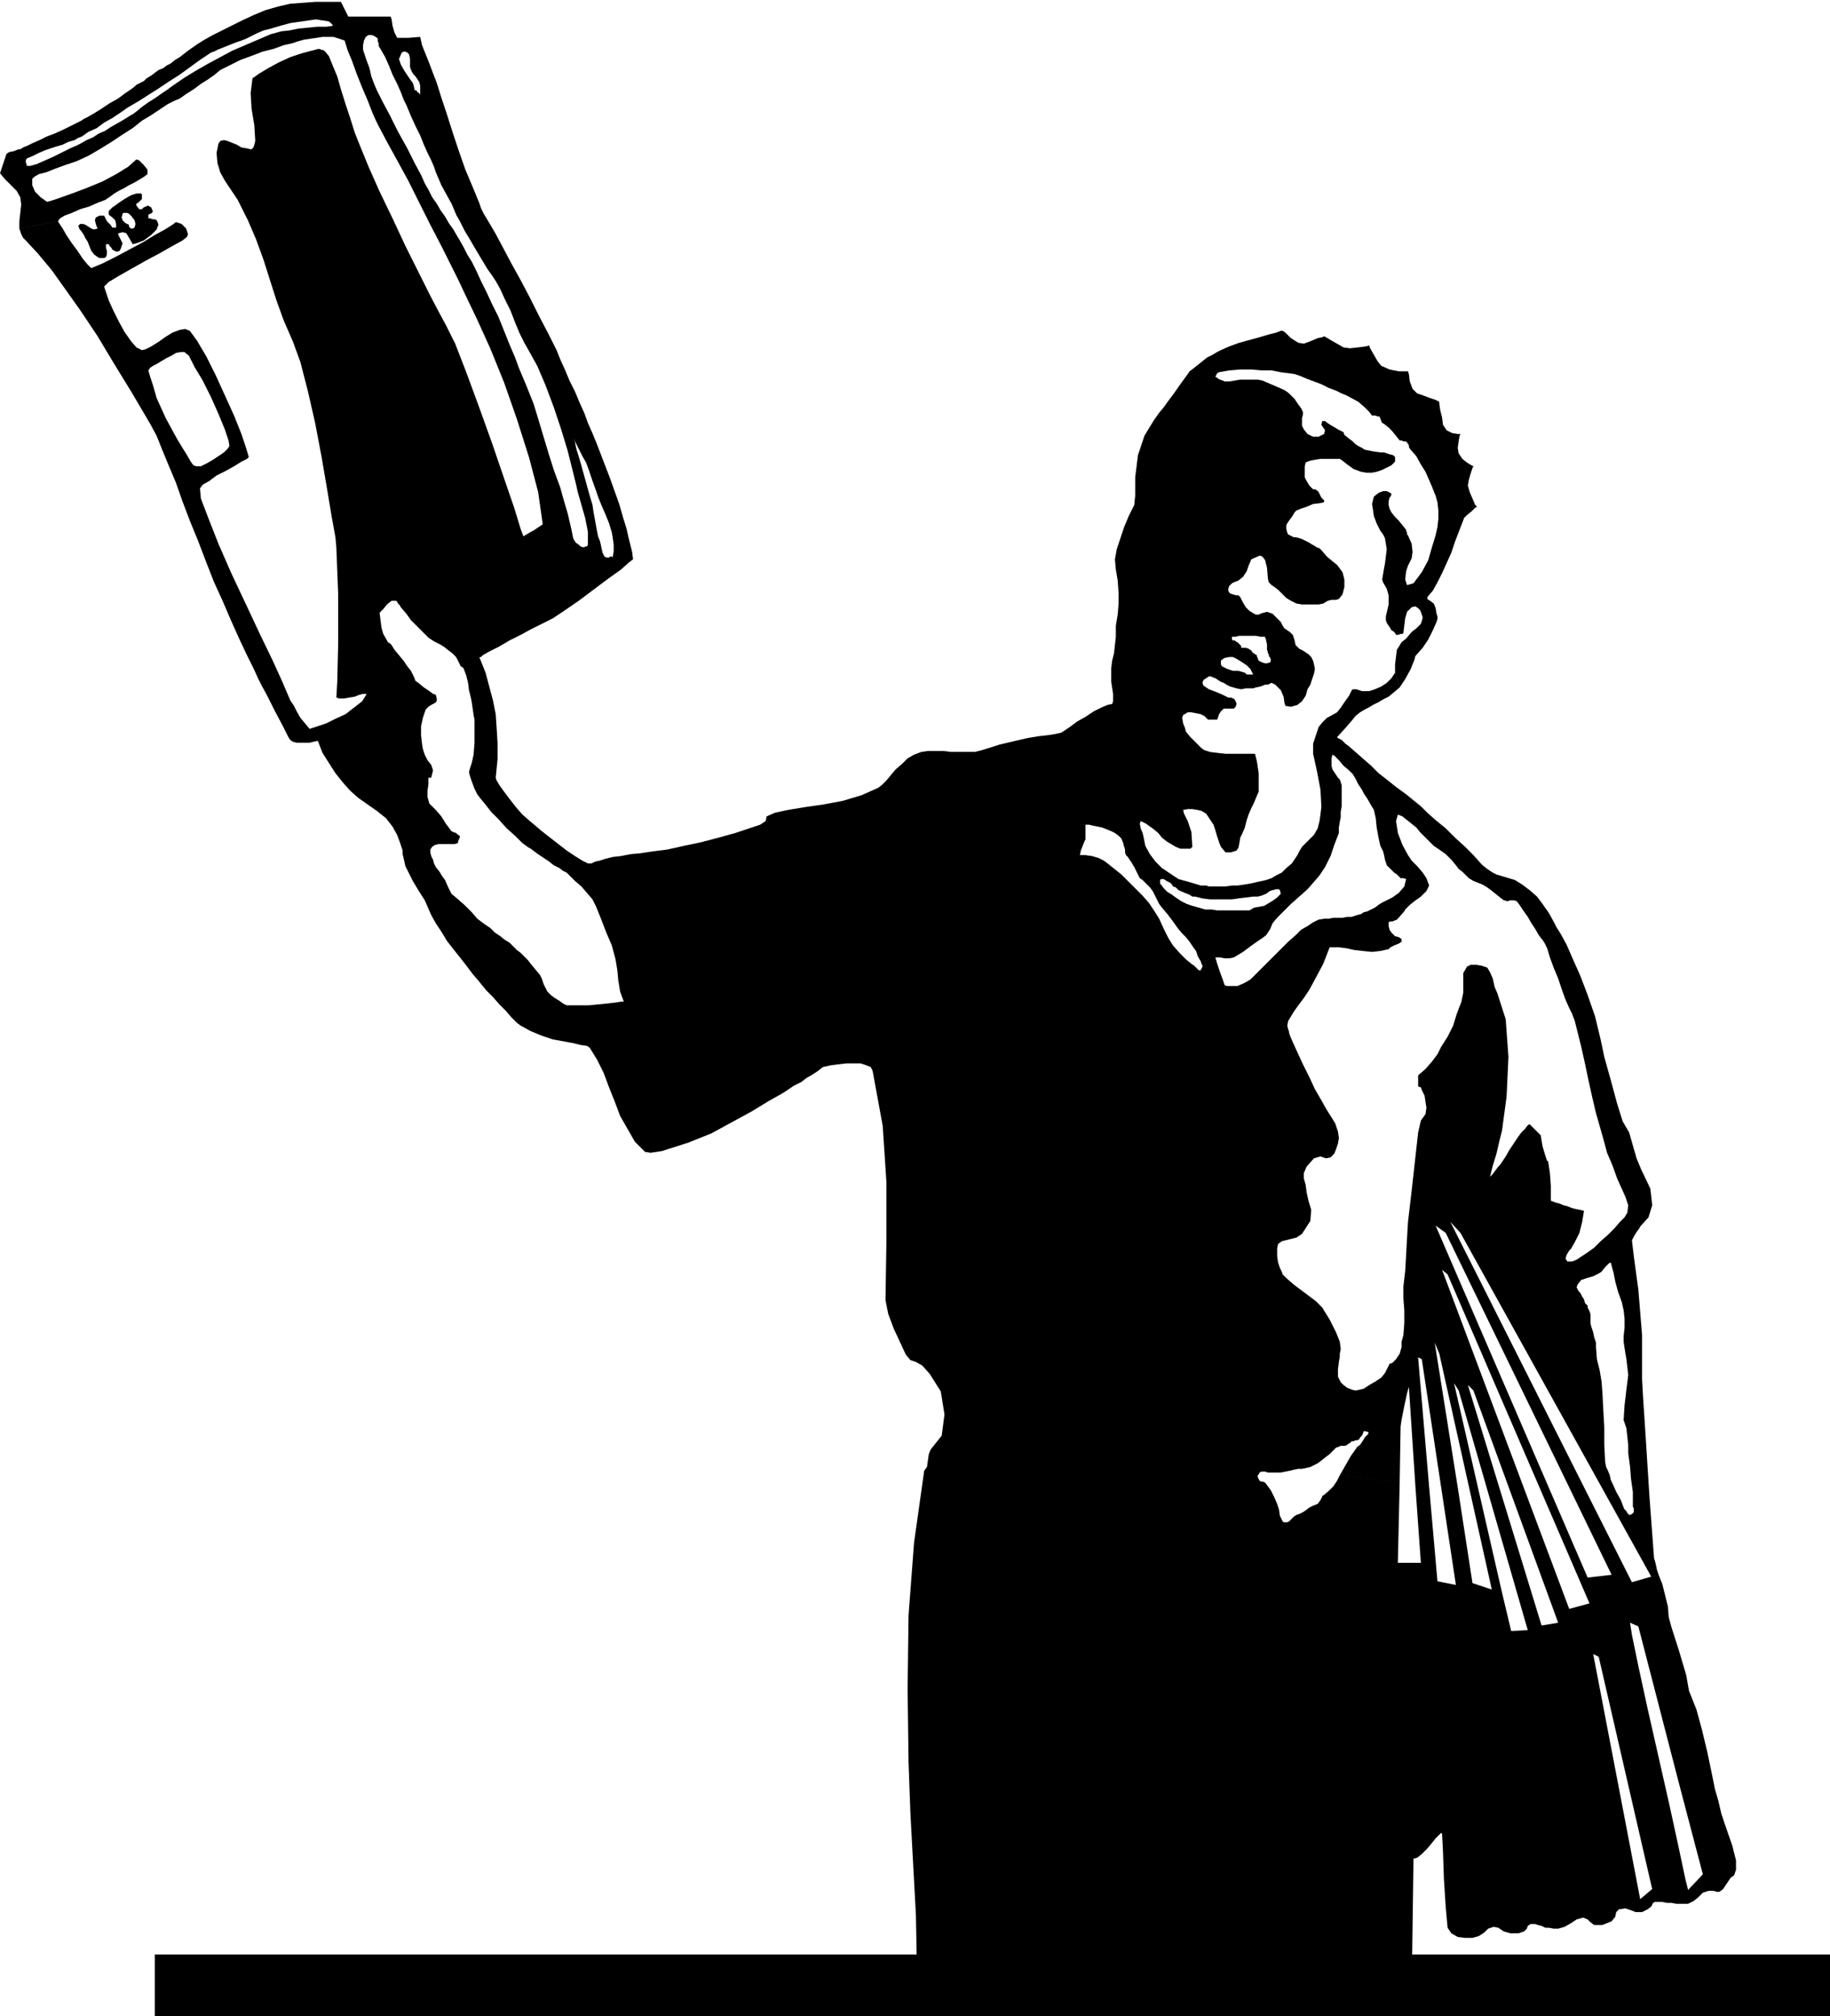
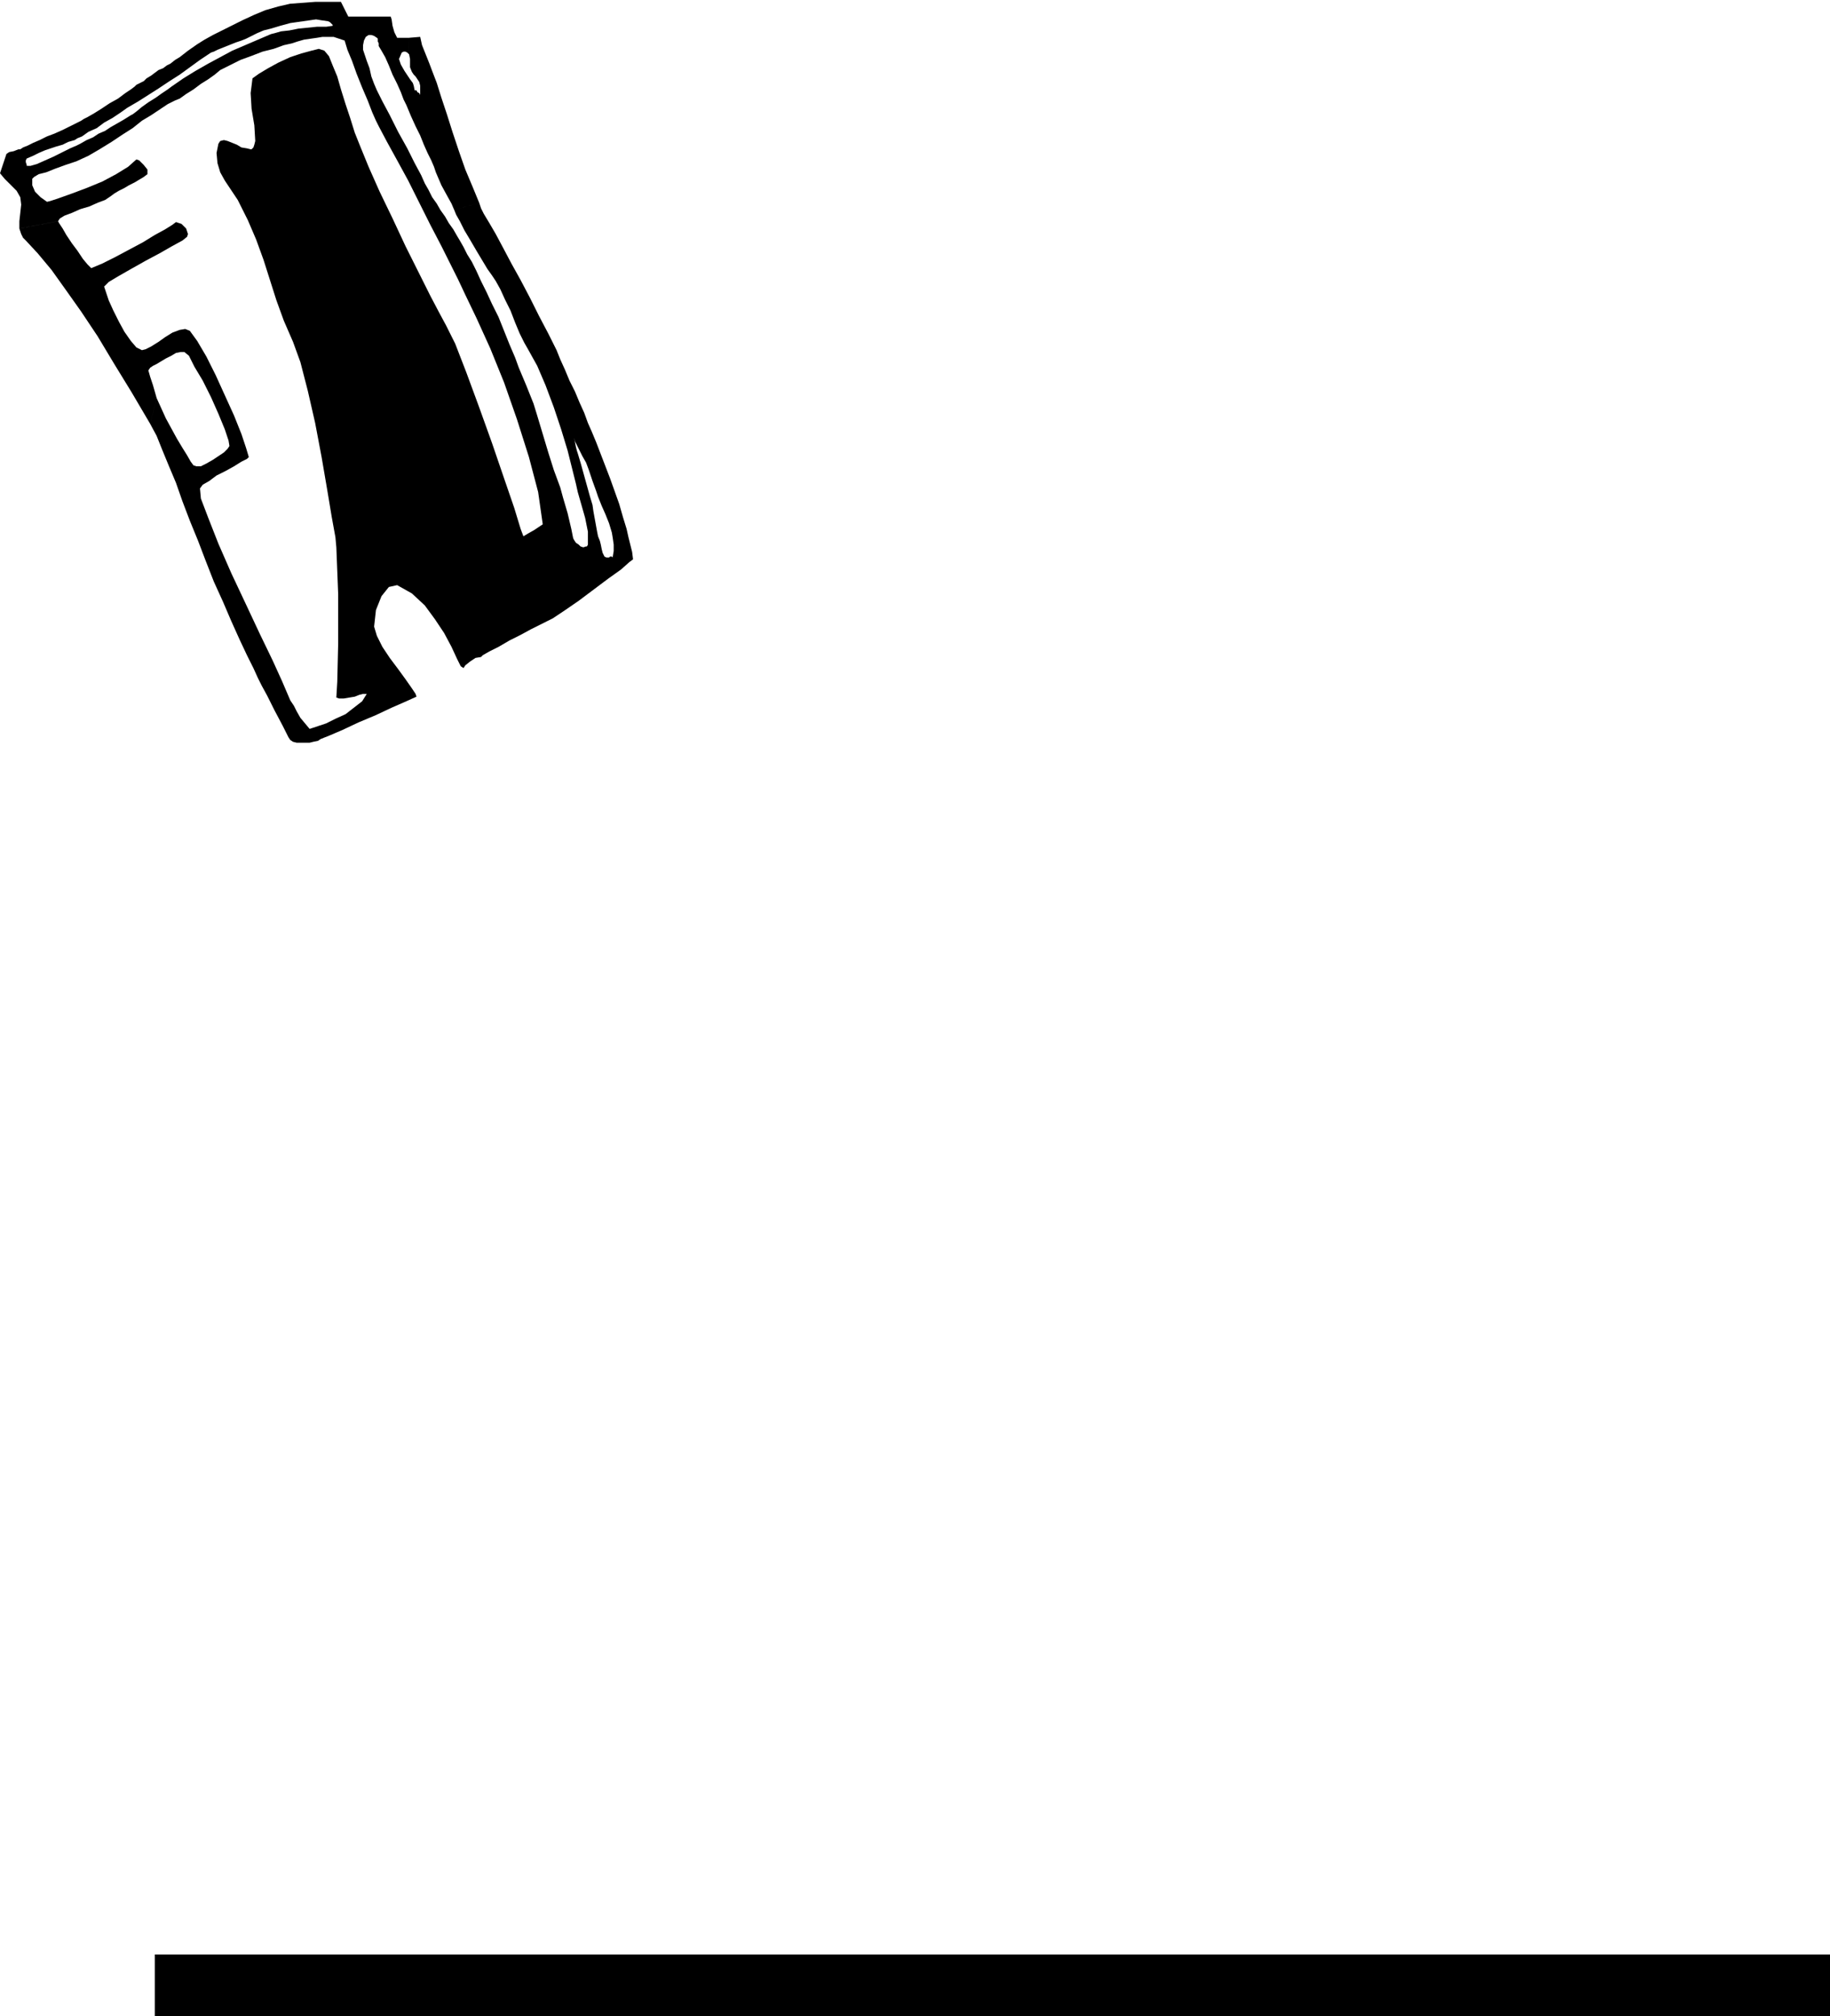
<svg xmlns="http://www.w3.org/2000/svg" width="1.986in" height="2.188in" fill-rule="evenodd" stroke-linecap="round" preserveAspectRatio="none" viewBox="0 0 1986 2188">
  <style>.pen1{stroke:none}.brush2{fill:#000}</style>
  <path d="m163 460-20-34-19-31-18-30-18-27-17-24-15-21-15-18-13-14-3-3-2-4-1-3-1-3 42-8 1 2 4 6 4 7 6 9 6 8 6 9 5 6 4 4 12-5 14-7 15-8 15-8 13-8 11-6 8-5 4-3 6 2 5 5 2 6-1 3-5 4-11 6-14 8-15 8-16 9-14 8-10 6-5 5 2 6 3 9 5 11 6 12 6 11 7 10 6 7 6 3 4-1 6-3 8-5 7-5 8-5 8-3 6-1 5 2 8 11 10 17 10 20 10 22 10 22 8 20 5 15 3 10-2 2-6 3-8 5-9 5-10 5-8 6-7 4-3 4 1 11 8 21 11 28 14 32 16 34 15 32 14 29 10 22 3 7 3 7 3 7 4 6 3 6 4 7 5 6 5 6 3-1 6-2 9-3 10-5 11-5 9-7 9-7 5-8h-4l-4 1-5 2-6 1-6 1h-5l-3-1 1-17 1-42v-53l-2-51-1-11-4-22-5-30-6-35-7-37-8-35-8-31-8-22-10-23-8-22-7-22-7-22-8-22-9-21-11-22-14-21-5-9-3-10-1-11 2-10 2-3 4-1 4 1 5 2 5 2 5 3 6 1 4 1h1l2-2 1-3 1-4-1-17-3-18-1-17 2-16 7-5 10-6 11-6 13-6 12-4 11-3 8-2 6 2 5 6 4 10 5 12 4 14 5 16 5 15 5 16 6 15 9 22 12 27 14 29 14 30 14 28 13 26 10 19 7 13 10 20 12 31 14 38 14 39 13 38 11 32 7 23 3 8 5-3 7-4 6-4 3-2-5-35-10-38-13-41-14-40-15-37-15-33-12-25-8-17-8-16-10-20-12-23-12-24-12-24-12-22-11-20-9-17-3-6-4-9-5-13-6-14-6-15-5-14-5-12-3-10-6-2-6-2h-12l-6 1-7 1-7 1-7 2-6 2-9 2-11 4-12 3-13 5-11 4-10 5-8 4-4 2-6 5-7 5-8 5-8 6-8 5-7 5-5 2-8 4-9 6-9 6-10 6-10 8-11 7-12 8-13 8-12 7-13 6-12 4-11 4-10 4-8 2-5 3-2 2v7l3 7 6 6 7 5 4-1 9-3 14-5 16-6 17-7 15-8 13-8 9-8 3 1 5 5 4 5v5l-4 3-5 3-5 3-6 3-5 3-6 3-5 3-4 3-6 4-8 3-9 4-10 3-9 4-8 3-5 3-2 3-42 8v-8l1-9 1-9-1-8-4-7-6-6-7-7-5-6 7-21 3-2 5-1 5-2h2l3-2 5-2 6-3 7-3 8-4 8-3 9-4 8-4 5 15-7 2-6 3-7 2-6 2-6 2-7 3-6 3-7 3-1 2v2l1 3v1h4l7-2 9-4 9-4 10-5 8-4 7-3 4-2 7-4 7-3 6-4 7-3 6-4 7-4 7-4 8-5 2-1 4-3 6-5 7-5 8-5 7-5 6-4 4-3 13-9 13-8 14-8 13-7 13-7 14-6 14-6 14-6 4-1 7-2 9-1 10-2 10-1 10-1h10l7-1v-1l-1-1-2-2-2-1-7-1-6-1-7 1-7 1-14 2-11 3-10 3-8 2-7 3-6 3-6 3-5 2-3 1-3 1-5 2-5 2-5 2-5 2-4 2-3 1-12 8-11 8-11 8-11 7-12 8-11 7-11 7-12 7-7 5-9 6-9 5-8 6-9 4-7 5-5 2-3 2-5-15 4-2 4-2 4-2 3-2 4-2 7-4 8-5 9-6 9-5 8-6 6-4 4-3 2-2 4-2 4-2 3-3 5-3 4-3 4-3 5-2 4-3 4-2 5-4 5-3 9-7 10-7 8-5 9-5 8-4 8-4 8-4 8-4 13-6 12-5 14-4 13-3 14-1 13-1h28l8 16h46l1 3 1 7 2 7 3 6h13v18l-2-2-2-1h-2l-2 1-3 7 2 6 4 7 4 6 2 3 3 4 1 3 1 5h2l1 2 2 1 1 2V93l-1-4-2-3-2-3-2-2-2-3-2-5v-9l-1-5V41l12-1 2 9 4 10 4 10 3 8 5 13 5 16 6 18 6 19 7 21 7 20 8 19 7 17-27 8-3-7-5-9-6-11-6-14-2-6-3-7-4-8-4-9-4-10-5-10-5-11-5-12-3-6-3-8-4-9-5-10-4-10-4-9-4-7-3-5v-3l-1-2v-3l-1-1-3-2-3-1h-3l-3 2-2 4-1 5v5l1 3 3 9 3 8 2 9 3 8 3 7 6 12 8 15 9 18 10 18 8 16 7 13 4 9 4 7 4 8 5 7 4 7 5 7 4 7 5 7 4 7 3 5 4 7 4 8 5 8 5 10 5 11 6 12 6 13 7 14 6 15 6 15 6 14 4 11 8 19 8 20 4 13 6 20 6 20 6 19 7 19 3 11 5 17 4 17 2 10 1 2 2 3 3 2 2 2 3 1 3-1h1l1-2v-14l-3-15-4-14-4-14-2-9-4-16-5-20-7-23-8-24-9-24-9-21-10-18-4-7-5-10-5-12-5-13-6-12-5-11-5-9-4-6-5-7-6-10-6-10-7-12-6-10-5-10-4-7-2-5 27-8 2 6 3 6 3 5 3 5 7 12 8 15 9 17 10 18 10 19 10 20 10 19 9 18 4 10 5 11 5 12 6 12 5 12 5 11 4 11 4 9 5 12 5 13 5 13 5 13 5 14 5 14 4 14 4 13-16 4-3-10-4-10-4-9-4-10-2-6-4-11-4-12-3-8-4-7-4-8-4-8-1-4 1 5 1 5 1 4 1 3 3 10 5 18 5 18 3 10 1 7 2 11 2 11 1 5 2 5 1 4 1 5 1 4 1 2 1 2 2 1h3l1-1h2l1 1v-1l1-6v-7l-1-7-1-6 16-4 2 9 2 8 2 8 1 8-4 3-9 8-14 10-16 12-16 12-16 11-12 8-8 4-6 3-10 5-11 6-12 6-12 7-10 5-7 4-2 2-6 1-6 4-5 4-2 3-3-2-4-8-6-13-8-15-10-15-11-15-14-13-16-9-9 2-8 10-6 15-2 18 3 10 6 12 8 12 9 12 8 11 7 10 4 6 1 3-11 5-16 7-17 8-19 8-17 8-14 6-10 4-3 2-5 1-4 1h-14l-4-1-3-2-2-3-6-12-9-17-8-16-6-11-4-8-5-11-7-14-8-17-9-20-9-21-10-22-9-23-8-21-9-22-8-21-7-20-8-19-7-17-6-15-7-13 7-28 5 11 5 11 6 11 6 11 6 10 5 8 4 7 3 4 3 1h5l6-3 7-4 6-4 6-4 4-4 2-3-1-6-4-12-7-17-8-18-9-18-9-15-6-12-5-4h-4l-5 1-5 3-6 3-5 3-5 3-4 2-3 2-2 3 2 7 3 9 4 14-7 28zm5 1728v-67h1818v67H168z" class="pen1 brush2" />
-   <path d="m1792 1711-207-373-11-12 197 391-22-8-180-371-11-8 165 382 2 28-154-357-6-5 138 368-12 15-92-252-6-6 80 261-15 5-75-260-5-8 52 227-11-3-57-256-5-12 25 157h-18l-21-139-4-2 12 141-15-2-7-107-2 7-3 14-3 15-1 7-1 61-65-8 4-7 4-7 4-7 5-7 2-3 3-2 2-3 2-3 1-2 2-2 2-2v-2l-5-1-1 3-1 2-2 2-1 2-2 1h-2l-2 1h-2l-1 1-1 1-2 1-1 1-2 1h-5l-2 1-3 1-2 2-1 1-4 4-4 3-5 4-4 3-4 2-4 2-4 1-5 1h-4l-5 1-4 1-5 1-5 1h-14l-3-1h-4l-2 1-1 2-1 1v2l1 2 1 2 2 1h2l2 1 3 4 3 4 2 4 2 4 3 7 2 6 1 7 3 6 1 1h4l2-1 1-1 2-2 1-1 1-1 3-2 3-1 4-2 3-2 4-3 4-2 5-2 3-4 1-2 1-2v-1h1l6-5 5-5 4-6 3-6 65 8-2 87h25l-6-84 15 2 9 102 20 4-16-106h18l16 104 21 7 11 3 10 42 18-1 15-5 18-3 12-15 22-6-2-28 26-3 22 8 21-6 8-2 4 10 3 12 3 12 1 12 3 11 8 25 8 27 3 17 8 20 6 22 6 25 5 24-36 9-44-170-9-4 2 13 7 34 10 46 12 53 12 53 10 46 7 33 3 12-39-1-58-252-6-3 51 266 13-11 39 1 16-17-26-99 36-9 3 15 4 14 3 13 4 12 8 23 4 16v10l-2 6-4 3-4 6-4 6-4 3h-3l-3-1h-6l-6 2-5 5-5 4-6 3h-13l-5-1h-5l-5-1h-8l-2 1-2 4-4 3-6 3h-7l-5-2-6-2-7 1-3 3-1 5-4 5-10 4h-9l-4-3-3-3-5-2-7 2-6 4-7 4-7 2h-5l-5-1h-4l-4-2-4-1-3-1h-5l-3 2-1 3-3 3-6 2h-9l-7-2-6-4-5-1-6 2-4 4-6 4-7 2h-8l-8-1-7-4-4-6-2-22-2-31-1-30-1-19-1-1-2 2-4 4-4 5-5 6-6 6-5 4-4 1-2 145-31 1h-35l-39-1h-42l-44-2-45-2-45-2-44-2-42-3-40-2-36-3-31-3-26-3-20-2-13-3-4-2-1-55-3-55-3-56-2-55-1-79 1-80 6-79 11-78 3-4 1-7 1-7 2-5 12-15 3-23-4-25-12-19-8-9-7-4-6-2-5-6-6-13-7-15-6-16-3-15 1-65v-63l-4-61-11-60-2-4-5-2-6-2h-15l-9 1-8 1-9 2-5 4-6 4-7 4-5 4-8 4-12 8-16 9-18 11-22 12-22 12-25 10-25 8-3 1-6 1-7 1-6-1-11-11-8-14-8-14-6-16-6-15-6-16-7-14-8-13-3-2-7-1-8-2-11-2-11-2-12-4-12-5-11-6-4-3-6-6-6-7-7-7-7-8-7-7-5-6-4-5-6-7-6-8-7-9-8-10-7-9-6-10-6-9-5-9-7-16-7-11-6-10-8-16-2-9-1-4v-4l-3-9-3-8-5-9-7-9-10-8-10-7-10-7-9-8-8-9-8-10-7-11-7-11-5-13 2-3 7-6 10-7 12-8 12-8 10-7 7-4 3-2 15-36-14-21-3-9-2-20 1-23 11-18 8-3 10 2 11 7 11 9 10 10 9 9 7 9 4 5 4 4 4 5 6 4 5 4 5 5 5 4 4 5 2 4 6 15 4 15 4 15 3 15-23 6-1-5-1-7-1-7-1-5-2-8-1-8-2-8-3-8-2-4-3-4-3-4-4-4-4-3-5-4-5-3-6-3-3-2-3-2-3-3-3-3-7-7-6-6-5-7-6-7-1-2-2-2-1-2-1-1h-5l-5 4-4 5-4 4 1 8 1 8 2 7 4 7 1 2 2 1 1 1 1 1 3 5 5 6 5 6 2 3 2 3 4 5 3 6 2 5 3 2 6 5 6 4 4 3 3 1 1 4v3l-2 2-4 2-3 2-2 2-1 1-3 9-2 9v10l1 9 1 6 2 6 3 6 4 5 1 3 1 3-1 4-1 4h-3v7l-1 7v7l2 7 7 7 6 7 5 8 6 8 2 1 3 1 2 2 2 1v2l-1 2-1 3v1l-4 1h-17l-4 1-3 2-2 3v3l1 4 2 4 1 4 2 4 4 5 3 5 3 4 3 7 2 4 2 4 6 5 8 7 8 8 6 7 4 3 4 3 6 4 5 5 6 4 5 4 5 3 3 3 1 1 4 4 4 3 4 4 4 4 3 4 5 6 5 6 2 4 2 6 2 4 2 4 4 4 4 3 5 3 4 3 4 2h24l10-1 10-1 9-1 6-1h3l-4-11-2-12-1-11-2-12-4-15-6-14-5-13-6-15-4-8-6-7-6-7-7-6-3-3-3-3-3-3-4-2-4-3-6-3-5-4-6-4-6-4-4-3-4-3-2-1-7-5-8-8-9-8-9-10-8-8-7-9-5-6-3-4-3-6-3-8-2-6-1-4 1-4 2-6 2-9 1-13v-25l23-6 1 15 1 16v18l-2 20 1 3 3 5 5 7 6 8 7 9 7 8 8 7 6 5 7 6 9 7 9 7 9 7 9 6 8 5 6 3h4l4-2 5-1 6-2 8-2 9-1 10-2 11-1 13-2 16-2 18-4 19-4 19-5 18-5 15-5 12-4 6-4 1-5 9-4 14-3 18-3 21-3 21-4 20-6 18-8 4-3 5-5 5-6 5-6 7-6 6-6 7-4 8-3 7-1h17l8 1h26l8-2 19-6 17-4 13-3 12-2 9-1 7-1 5-1 4-1 3-2 6-4 8-6 9-5 9-6 8-4 7-3 5-1 1-3v-8l-2-13v-15l1-8 2-8 1-9 1-9v-12l2-12 1-12v-11l-1-14-2-12-1-11 2-11 4-12 4-12 5-12 6-12 1-10v-20l3-24 7-21 6-10 5-8 5-7 5-6 5-7 6-8 7-10 8-11 2-3 4-3 5-4 5-4 5-4 6-3 5-3 4-2 9-4 11-4 11-3 11-3 10-3 8-2 5-2h2l3 2 6 6 8 5 6 1 8-3 7-3 5-1 2-1 2 1 5 3 7 4 7 4 7 1 9-1 8-1 4-1 1 3 4 7 4 7 4 5 9 4 10 2h10l1 3 1 8 3 8 5 5 6 2 8 3 6 2 4 2v2l1 7 2 8 1 8 4 6 6 3 6 1h3l-1 2-1 6-1 7 1 6 4 6 5 4 5 3 2 1-1 2-2 6-2 7-1 6 2 7 3 7 3 7 2 2-2 1-4 4-5 4-3 3-5 13-5 13-4 12-5 11-5 11-5 10-5 9-6 7v2l3 2 4 3 2 5 1 6 1 3v3l-1 3-4 9-5 10-6 9-8 9-1 4-4 10-6 11-6 9-5-16v-9l1-8 1-8 2-3 3-5 5-4 5-6 2-2 4-3 3-3 2-2 1-3 1-4-1-3-1-3-1-2-2-2-3-2-4 1-5 5-2 7-1 8-1 8-1 1h-2l-3 1h-2l-1-2-2-2-2-1-1-2-2-3-2-3-1-3v-4l3-13v-10l-2-7-4-7-1-3 1-6 1-6 1-5 1-8 1-8-1-6-1-6-2-4-3-4-2-4-2-4-3-8-1-7-1-6 2-8 5-4 5-2h4l4 2 1 1v1l-1 2-1 1-1 4v4l1 4 2 4 4 5 4 4 4 5 4 5v1l1 2v2l1 1 4 9 1 9-1 7-4 8-2 6-1 9 2 6 7-2 9-12 7-13 4-14 4-13 2-9 1-9v-9l-1-9-2-7-2-5-2-5-3-7-4-9-5-8-5-9-7-8-1-2v-2l-1-1-1-2-2-1h-2l-2-1h-2l-4-5-4-5-4-4-5-4-2-1-1-2-1-3-1-2h-2l-2-1h-4l-3-4-5-5-7-6-13-7-5-2-6-3-8-3-8-4-8-3-8-3-7-3-6-2-7-1-8-1-10-2h-11l-11-1h-12l-12 1-11 2-2 1-1 2-1 2 2 1 1 1 2 1 3 1 2 1h5l6-1 6-1h19l5 1 7 3 7 3 7 3 4 2 4 3 3 3 3 3 2 3 2 3 3 4 2 4v3l-1 4v8l2 4 4 5 6 3h6l6-3 1-4-2-3-2-3 1-4h3l4 3 5 3 5 3 4 2 2 1 1 3 5 4 4 3 3 3 3 2 4 2 3 2 5 1 5 1 7 1h4l6 2 4 1 2 2v5l-4 4-6 3-4 2-6 2-5 1h-6l-6-1-8-3-7-5-5-4-3-2h-21l-6 1-5 1-3 1-2 1-1 4v14-2l2 4 3 5 4 4h2l2 1 1 1 1 1 3 6 3 3v2l-4 1-8 1-7 3-6 2-5 2-2 2-3 5-3 4-2 3-1 2v4l1 4 1 2 4 2 2 1h2l4 1 3 1 4 2 4 2 3 2 2 1 3 2 3 1 2 2 6 7 6 5 5 4 6 8 2 8v8l-2 8-4 5-3 1h-5l-4 1-5 3-5 1h-18l-6-1-6-3-5-3-4-4-5-5-4-3-3-2-3-3-1-4-1-12-2-8-3-4-3-1-9 4-3 7-2 6-4 6-5 4-5 2-2 1-1 1-2 2-1 3v2l1 2 1 1 3 1 3 1h3l2 2 3 6 3 5 4 4 5 3 2 1h3l2-1 3-1 4-1 3 1 3 1 3 3 4 4 2 2 1 2 1 2 2 3 3 2 3 2 3 3 1 3 1 3 1 5 4 4 4 2 3 2 3 2 3 3 2 4 1 4 1 5-1 5-2 6-2 6-3 5-2 7-4 6-5 4-7 2-6-1-1-3-1-7-3-7-6-6-2-1-2-1-2 1-2 1h-3l-5 2-5 1-3 1h-8l-5 1-5-1-7-2-4-2-3-2-3-1-3-2 4-15 6 3 6 2h6l7 2 1 1 1 1h7l-3-6-4-4-6-4-5-3 1-18 1 1 2 2 1 1v2h5l3 1 3 2 2 3h1l1 1 2 1v1l2 5 4 2 4 1 4-1 1-1v-3l-1-2-1-1v-2l-1-1v-1l-1-3v-6l-1-4v-1l-1-2v-1h-5l-5-1h-18l-4 1h-4v3l1 1h2l1 1 2 1-1 18-4-2h-4l-5 1-3 2-1 1v4l1 2-4 15-3-2-3-1-2-1h-2l-3 2-3 2-1 3 1 3 6 4 8 3 7 3 6 3h3l2 1h1l2 3 1 3-1 3-2 2h-11l-3 3-2 3-1 3-1 3h-10l-2-2-2-2-2-1-2-1-5-1-5-1h-4l-5 3-1 3 1 6 2 5 1 4 5 6 7 7 5 5 3 2 6 2 8 1 9 1h32l2 8 2 13v20l-3 7-2 5-3 6-3 7-2 6-1 4-1 4-3 7-2 4-1 6-1 5-2 3-3 1-3 1h-6l-5-6-2-5-2-6-2-7-2-6-4-6-4-6-5-3-4-1-6-1h-5l-5 1 1 4 4 8 4 12 1 16-2 2h-11l-5-2-10-6-5-4-4-5-6-5-3-2-4-3-4-2-2-1-1 3 1 5 2 5 1 4 2 10 5 9 6 8 7 7 9 6 9 6 11 3 10 3-3 13h-3l-3-2-5-2-7-3-1-1-2-2-3-1-1-2-2-2-4-2-3-2h-3l-1 1v4l1 1 3 4 4 4 5 3 4 3-18 7-1-2-2-4-2-4-2-4-3-4-4-4-4-4-3-2-3-6-3-6-3-5-4-6-2-2-1-3v-3l-1-3-1-4-2-5-3-3-4-3-4-2-5-2-5-2-5-1-5-1-4-1h-4v16l-1 2-2 5-2 5-1 5h6l7 1 7 2 6 3 4 3 5 4 5 4 5 4 4 4 4 4 3 3 2 2 4 4 6 6 7 8 6 9 5 8 5 11 5 10 5 8 7 8 7 7 6 5 3 2 2 2 2 2 1 1h2l1-2 1-2v-1l-1-2-1-3-3-5-2-6-3-4-4-6-4-5-5-5-4-5-5-7-6-8-6-7-3-4 18-7 6 4 6 3 6 2 7 2 7 2h7l6 1h35l5-3 6-1 5-1 5-3 5-3 4-3 4-4-1-4-1-1h-3l-4 1-3 1-4 3-5 2-4 1h-5l-8 1-8 1-7 1h-24l-8-1-8-2 3-13 3 1h6l3 1h18l7-1h6l7-1 6-1 5-1 4-1 5-1 4-1 6-2 5-3 6-3 5-5 6-5 2-3 2-3 2-3 2-4 3-5 4-4 5-5 4-4 4-7 2-8 1-7 1-8 21 5v6l-1 5-1 6v6l-5 13-4 12-6 12-6 9-6 7-7 8-9 8-9 8-8 8-7 7-5 6-2 5-1 2-2 3-2 3-4 3-6 4-7 5-8 6-10 6-5 1h-5l-5-1h-5l2 7 3 9 3 8 2 6 2 1h12l7-3 7-4 6-6 5-5 4-4 10-10 8-8 8-8 8-7 6-6 7-4 6-4 6-3 6-1h5l5-1h10l5-1h5l6-2 4-1 3-2 4-1 4-2 4-2 4-3 3-2 4-2 8-4 7-5 6-7 2-8 22-1 3 8-3 6-6 6-7 5-5 4-3 3-2 2-1 2-8 9-5 2h-3l-1 1v4l1 4 2 3 2 2 2 2 4 1 3 2v3l-3 2-5 2-4 2-2 2-9 2-9 1-10-1-9-1-9-2-8-1h-10l-7 18-8 15-7 13-6 9-6 8-5 7-3 5-3 5-1 5 1 4 1 3v1l1 3 3 7 5 11 6 13 7 14 6 13 7 12 5 9 5 8 5 8 3 9 1 7-1 6-2 6-2 5-4 4-5 1-6-2-7 2-8 9-3 7v6l2 7 1 8 2 9 3 10-1 12-9 14-6 4-8 2-8 2-4 3-1 5v8l1 7 2 6 2 4 1 3 4 4 8 7 4 3 4 3 4 3 4 3 4 3 4 3 3 3 4 4 3 5 5 8 4 8 3 6 4 10 1 8-1 5v3l-1 6-1 8v8l3 6 3 3 4 3 5 2 4 1 5-1 4-1 3-2 3-2 7-4 6-4 4-5 4-8 1-2 3-1 2-2 2-2 4-6 2-7v-6l2-7 1-13v-14l-1-13v-13l2-17 1-18 1-18 1-17 4-34 4-36 3-27 3-13 5-7 1-7-1-6-1-7-1-2-2-4-1-3-3-1v-12l8-7 7-8 6-8 4-8 7-11 6-12 4-13 5-13 2-10v-21l4-7 4-2h6l6 1 6 2 3 5 3 7 2 9 3 7 9 28 3 41-2 43-5 37-3 12-3 13-4 13-3 12 3-3 3-4 3-4 2-2 6-9 4-7 4-6 6-9 3-4 4-4 3-4 2-1 6 6 4 4 2 2 2 12 3 10 2 6h1l2 13 1 14v16l5 2 4 1 5 2 4 1 5 2 4 1 5 1 4 1-2 12-3 12-5 10-4 7-2 2-3 5-1 4 2 3h5l5-2 3-2 3-2 18 19-6 3-7 2-6 2-4 5-1 3 1 2 1 2 2 2 2 4 2 3 1 4 3 3v2l2 4 1 3v10l1 4 2 6 1 5 2 6v5l1 13 3 12 2 12 1 13 1 19 1 18v19l1 19 1 5 2 4 2 5 1 5 2 4 4 9 5 9 3 8 1 2 2 2 1 2 2 2h1l2-1 1-1 1-1v-4l-1-2v-16l-2-14-1-13-2-15v-9l-1-9-1-9-3-9 1-16 2-17 2-16-2-17-1-6-1-6-1-7v-6l1-9v-10l-1-9-2-9-4-11-3-11-2-10-3-11-2 1-4 4-4 5-3 2-18-19 6-4 7-5 7-7 8-7 7-7 6-7 5-5 3-5 1-8-3-9-4-9-5-11-5-14-6-14-4-15-4-14-4-14-4-17-4-18-4-19-4-18-4-16-3-12-3-8-3-6-4-9-4-11-4-12-5-12-4-11-3-10-3-6-2-3-4-5-4-7-4-6-4-7-5-7-4-6-3-4-3-1h-4l-3 1-4-1-4-3-5-4-5-4-4-3-5-3-5-2-5-2-5-3-3-3-4-4-4-3-3-4-5-6-6-6-7-5-6-4-5-5-5-5-5-5-4-5-5-4-5-4-5-4-5-2-2 7 2 13 5 13 6 11 4 6 6 6 6 7 4 6-22 1-3-1h-3l-2-2-2-2-3-2-3-3-3-3-2-2-2-6-1-5-1-4-3-6-2-9-2-11-1-10-2-9-3-5-4-7-4-6-2-4-4-6-3-6-3-5-4-4-6-5-5-6-5-5-2-1-1 4v8l1 4 2 3 2 3 2 3 2 2 1 3 1 3v23l-1 6-21-5-1-19-4-21-4-18v-11l2-6 2-6 2-6 4-5 1-1 2-2 2-2 2-1 9-5 4-5 4-6 5-7 1-2 1-2 1-2 1-1h4l6 2h8l6-2 7-3 6-4 5-5 4-6 5 16-6 5-6 5-6 3-5 3-6 3-5 3-4 2-5 3-5 4-4 5-6 7-10 11 1 1 4 2 4 4 4 3 8 7 8 7 8 7 8 8 9 7 10 8 11 8 11 9 5 4 7 7 9 8 11 9 10 10 11 10 9 9 8 9 2 2 5 4 6 4 4 2 10 3 10 3 8 5 8 6 8 7 6 8 7 10 6 11 2 4 5 8 6 11 7 16 8 18 8 21 8 23 6 25 4 19 7 25 7 26 6 19 7 12 4 14 4 14 5 12 10 21 2 18-4 13-9 10-1 2-3 4-3 5-2 4 2 17 5 37 4 49v48l1 18 3 46 4 63 5 67 1 3 1 4 1 5 2 6-8 2zM133 232l-1 4 1 3 3 3 4 2v2l2 2h2l2-1 1-4-1-4-3-4-3-3-2-1h-4l-1 1-4-12 6-4 7-4 6-2h5l1 1v5l-2 2-2 2-2 1v2l3 4h3l2-2 5-2 1 1 2 1 1 2v1l1 1-1 2-2 1-2 1v4h2l3 1h2l2 1 1 2 1 3-1 2-1 3-6 6-8 6-8 3-4 1-4-7-3-5-4-1-4 1-1 1 1 2 1 2 1 2 1 2 1 2-1 3-1 3-1 2-2 1h-2l-2-1-2-1-1-2-2-2-1-2h-3v4l1 3v4l-1 3-2 1h-5l-2-1-4-3-3-4-2-5-2-5-2-3-2-4-2-3-3-4-1-3 2-2h3l3 1 3 2 3 2 3 1 4-1-1-2-1-3-1-4 1-3 2-1 2-1h5l1 2 2 4 4 4 2 3h4v-4l-1-4-3-3-4-3v-4l2-2 2-2 3-2 4-3 4 12z" class="pen1 brush2" />
</svg>